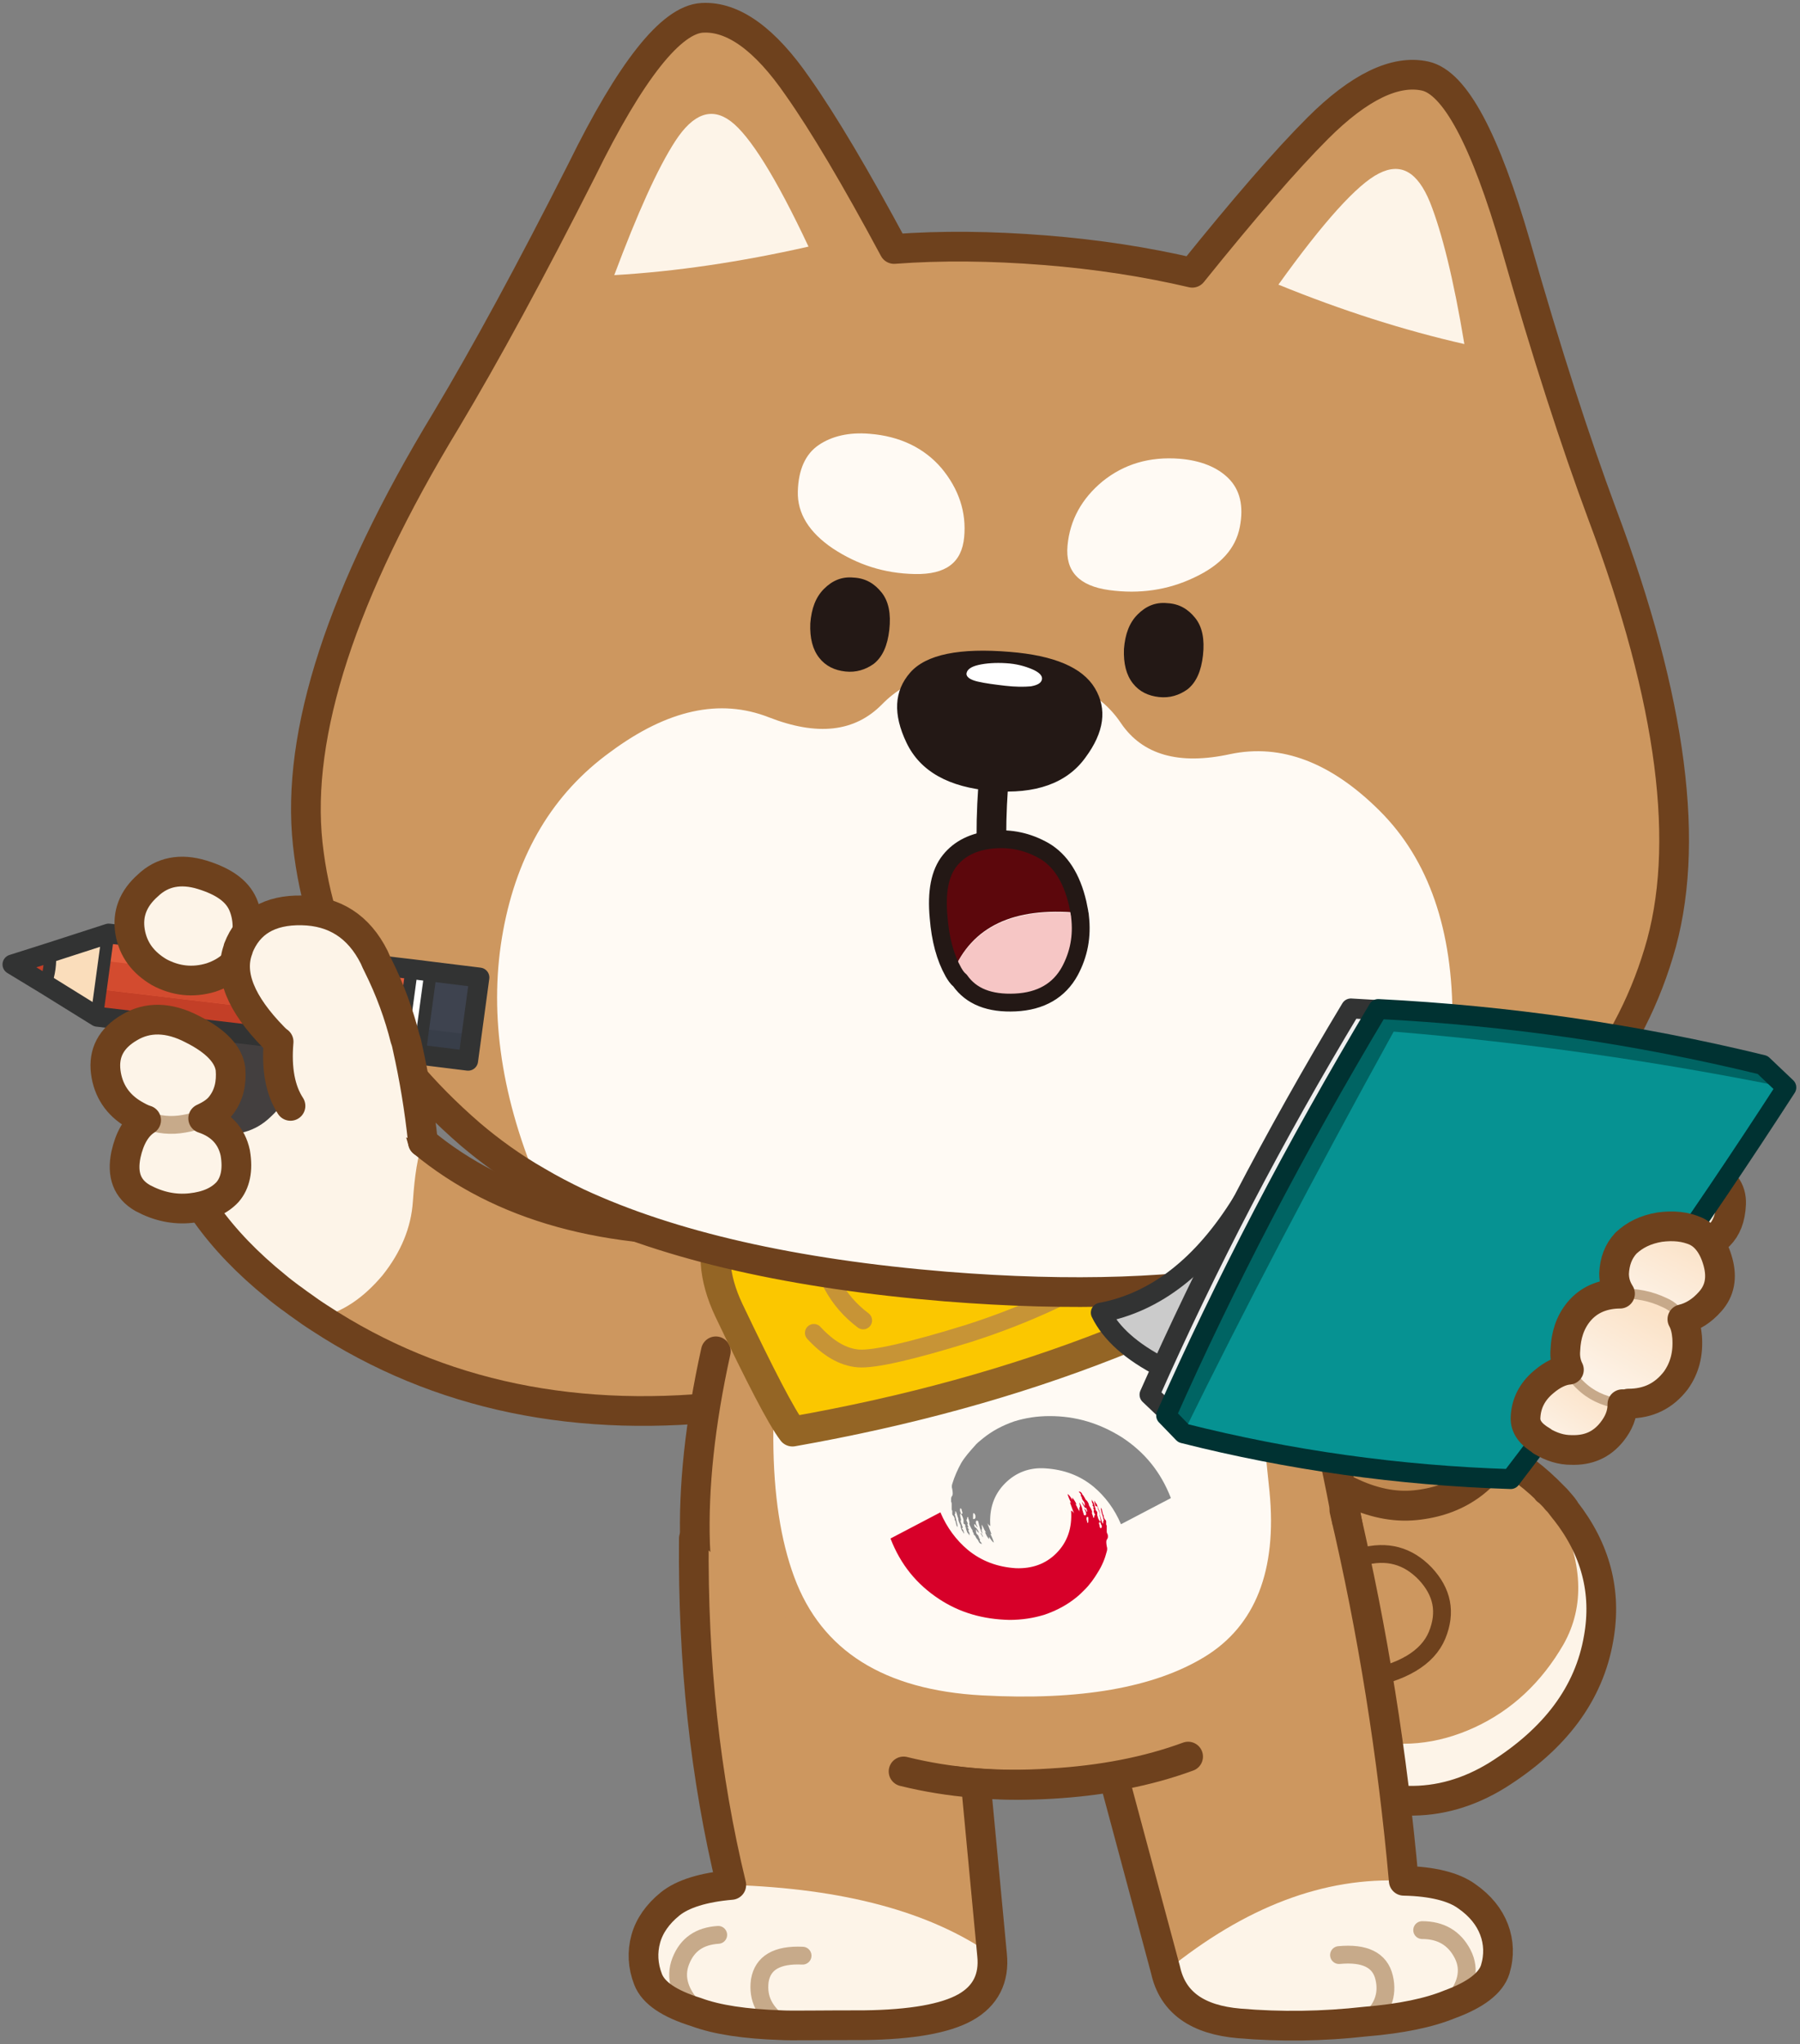
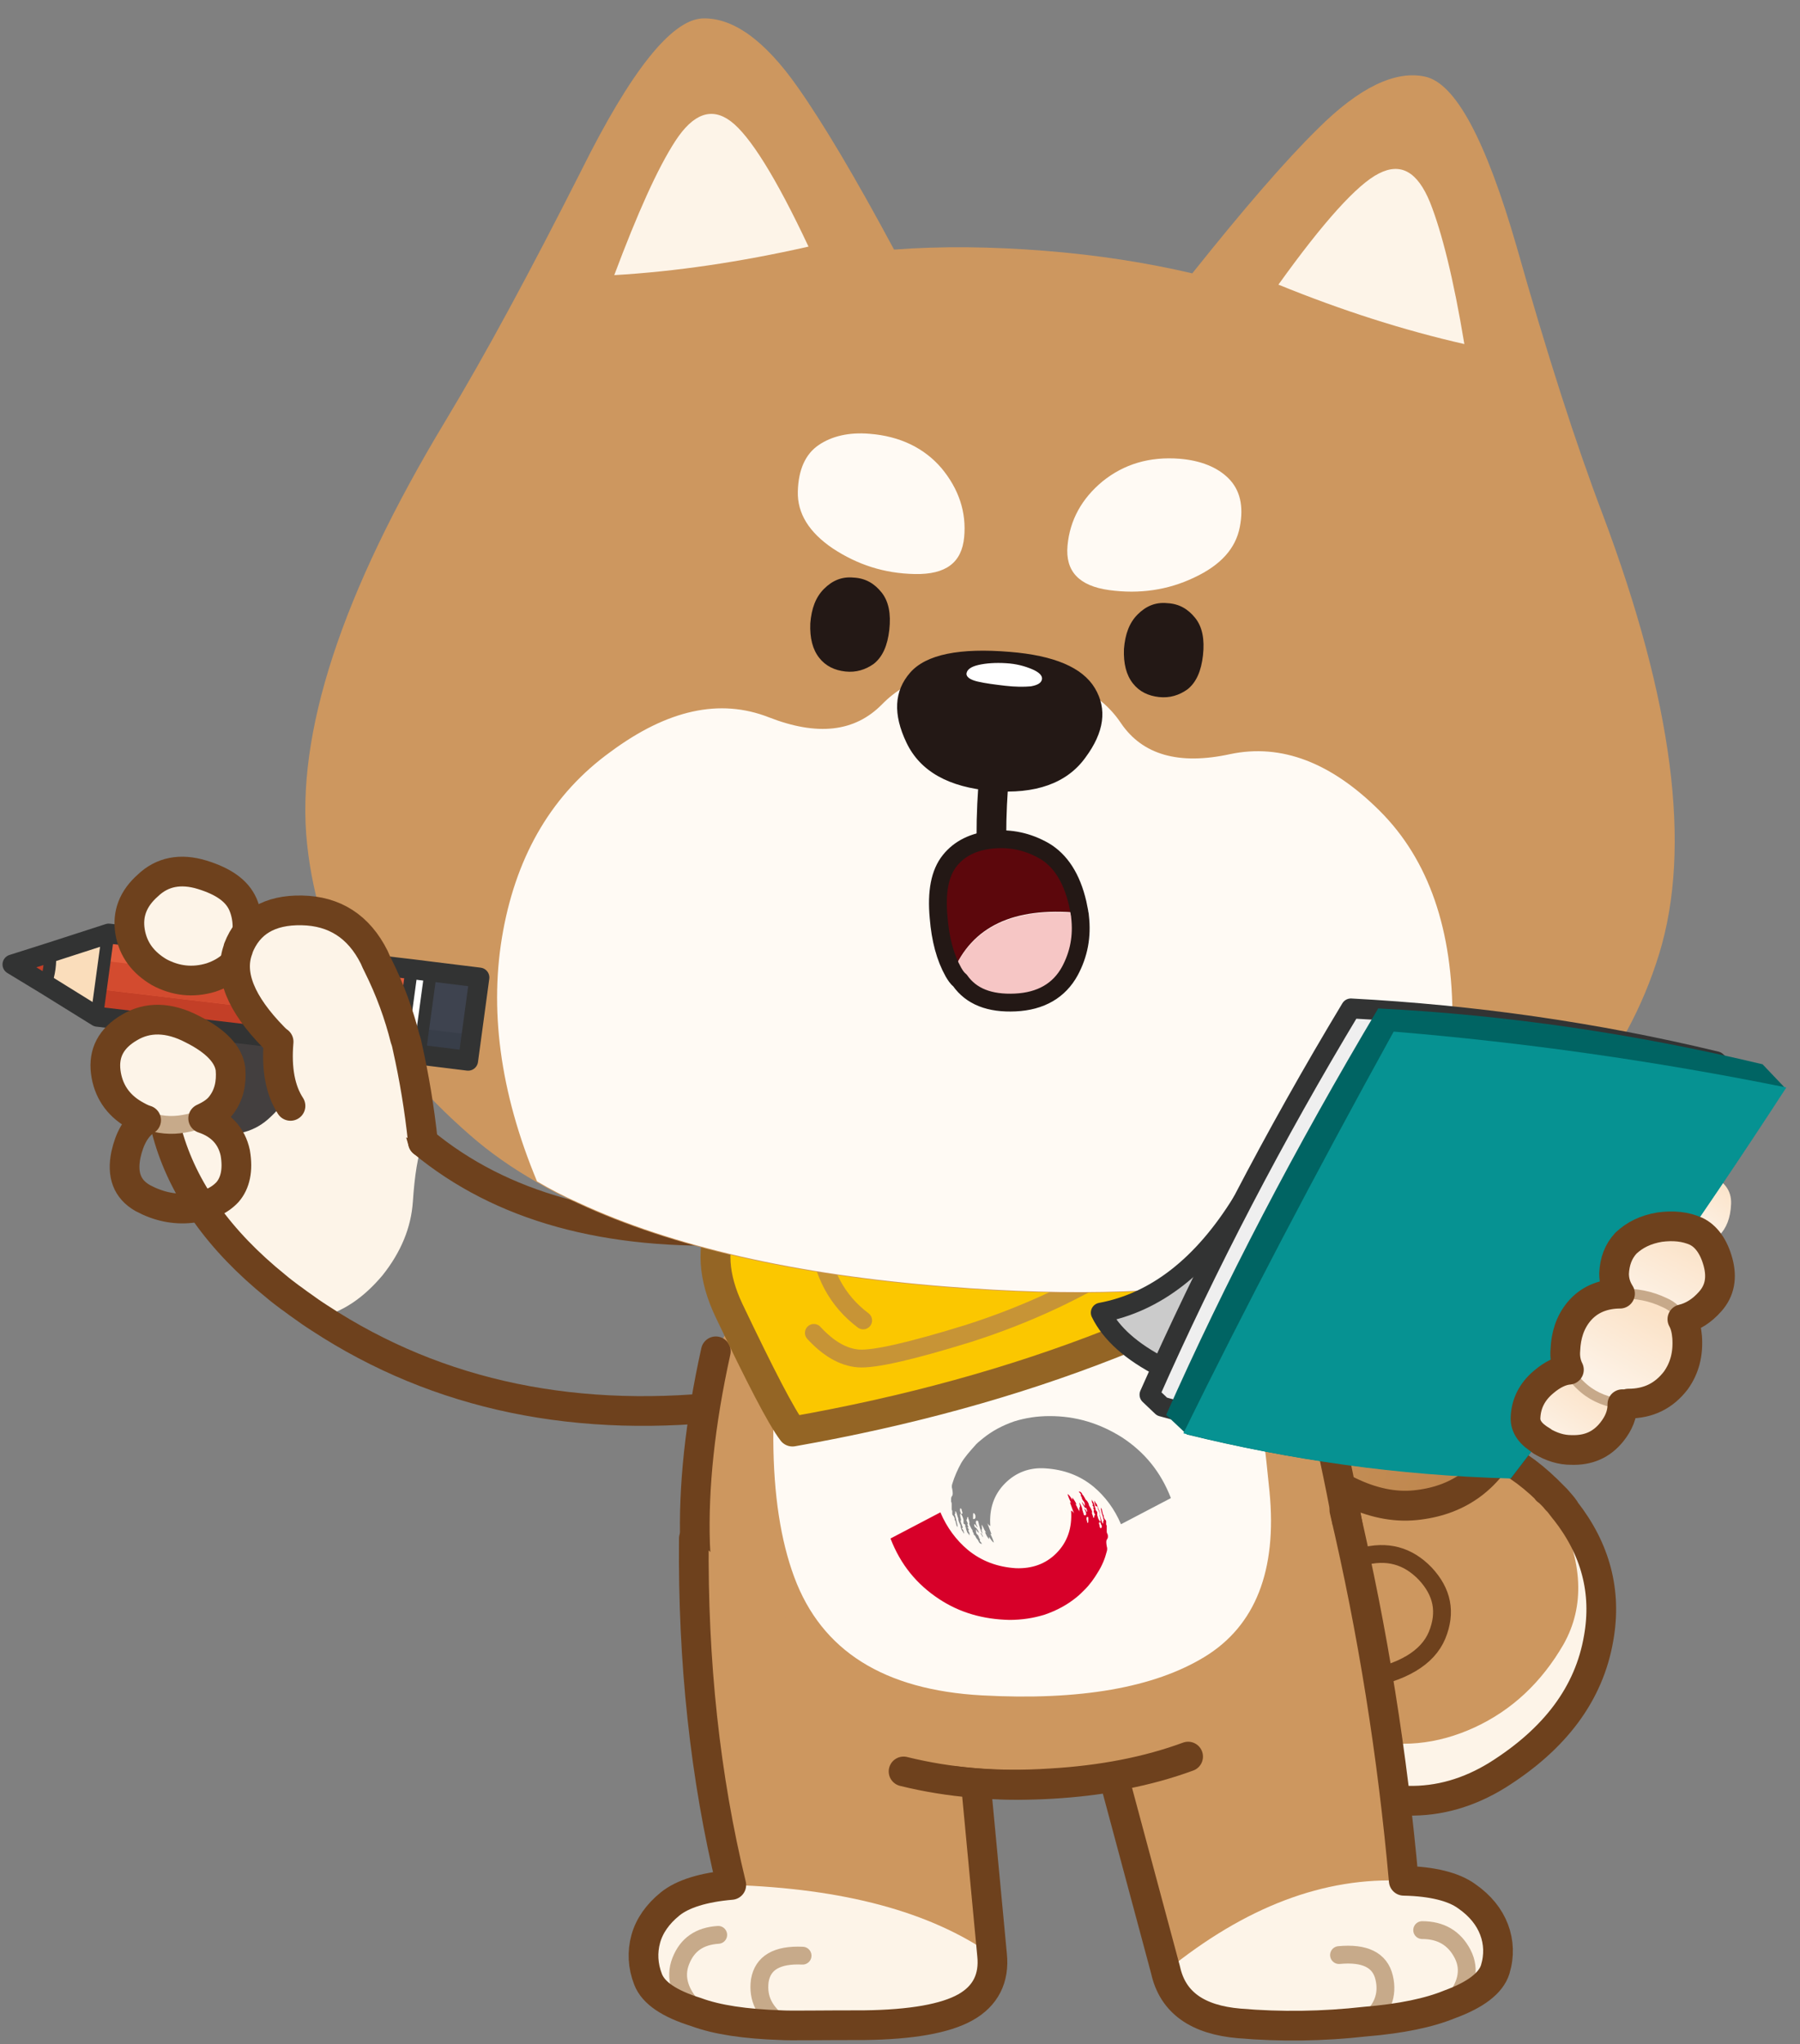
<svg xmlns="http://www.w3.org/2000/svg" version="1.1" id="圖層_1" x="0px" y="0px" viewBox="0 0 303 344" style="enable-background:new 0 0 303 344;" xml:space="preserve">
  <rect x="0" y="0" width="303" height="344" fill="#808080" stroke="none" />
  <style type="text/css">
	.st0{fill:#CD975F;}
	.st1{fill:#FDF4E8;}
	.st2{fill:none;stroke:#6E411D;stroke-width:5;stroke-linecap:round;stroke-linejoin:round;}
	.st3{fill:none;stroke:#6E411D;stroke-width:3;stroke-linecap:round;stroke-linejoin:round;}
	.st4{fill:url(#SVGID_1_);stroke:#6E411D;stroke-width:5.03;stroke-linecap:round;stroke-linejoin:round;}
	.st5{fill:#D70029;}
	.st6{fill:#FFFAF4;}
	.st7{fill:#888888;}
	.st8{fill:#FBC700;}
	.st9{fill:none;stroke:#946525;stroke-width:5.03;stroke-linecap:round;stroke-linejoin:round;}
	.st10{fill:none;stroke:#C79436;stroke-width:3;stroke-linecap:round;stroke-linejoin:round;}
	.st11{fill:#2B8840;}
	.st12{fill:none;stroke:#336432;stroke-width:5;stroke-linecap:round;stroke-linejoin:round;}
	.st13{fill:#4DA159;}
	.st14{fill:none;stroke:#336432;stroke-width:3;stroke-linecap:round;stroke-linejoin:round;}
	.st15{fill:#231815;}
	.st16{fill:none;stroke:#231815;stroke-width:5;stroke-linecap:round;stroke-linejoin:round;}
	.st17{fill:#FFFFFF;}
	.st18{fill:#F6C6C5;}
	.st19{fill:#5C070C;}
	.st20{fill:none;stroke:#231815;stroke-width:3;stroke-linecap:round;stroke-linejoin:round;}
	.st21{fill:#C33F27;}
	.st22{fill:#433F3F;}
	.st23{fill:#E25C3C;}
	.st24{fill:#FADDBB;}
	.st25{fill:#D34B2F;}
	.st26{fill:#3E434F;}
	.st27{fill:#F1F1F1;}
	.st28{fill:#383E49;}
	.st29{fill:none;stroke:#323333;stroke-width:2.09;stroke-linecap:round;stroke-linejoin:round;}
	.st30{fill:none;stroke:#323333;stroke-width:3.35;stroke-linecap:round;stroke-linejoin:round;}
	.st31{fill:none;stroke:#C7AA8A;stroke-width:3;stroke-linecap:round;stroke-linejoin:round;}
	.st32{fill:url(#SVGID_00000155117082749741354700000002566374865471503753_);}
	.st33{fill:#CBCBCB;}
	.st34{fill:#EFEFEF;}
	.st35{fill:#006463;}
	.st36{fill:#069292;}
	.st37{fill:none;stroke:#003232;stroke-width:3.35;stroke-linecap:round;stroke-linejoin:round;}
	.st38{fill:url(#SVGID_00000121963071425363641770000008450535341738967736_);}
	.st39{fill:url(#SVGID_00000180368642789812691680000000960217066214208950_);}
	.st40{fill:url(#SVGID_00000152262233581606277270000016023081659471967893_);}
	.st41{fill:none;stroke:#C7A98A;stroke-width:1.68;stroke-linecap:round;stroke-linejoin:round;}
</style>
  <path class="st0" d="M224.4,247.7c-3.6,2.5-6.4,6.1-8.3,10.9c-1.9,4.7-2,9.6-0.3,14.5c1.7,4.9,4.8,8.2,9.4,9.7  c-6.6-0.7-15.4-5.1-26.4-13.2c2,5.8,5.2,11,9.5,15.6c4.3,4.6,9.1,8.4,14.3,11.3c5.3,2.9,11.4,4,18.5,3.3c7-0.7,13.4-4.1,19-10.3  c5.6-6.1,8.2-12.7,8.1-19.8c-0.2-7.1-2.1-12.7-5.7-16.8c-3.6-4.1-7.5-6.9-11.6-8.5c-4.1-1.6-8.7-2-13.6-1.3  C232.3,243.6,228,245.2,224.4,247.7L224.4,247.7z" />
  <path class="st1" d="M211,282.8c-5.4-4.8-9.5-9.2-12.2-13.2c3.3,12.3,10.5,21.7,21.8,28.3c11.3,6.6,21.8,6.8,31.5,0.8  c9.7-6.1,15.4-13.7,17-23c1.4-7.8-0.5-15-5.6-21.5c0,0,0-0.1-0.1-0.1c-0.5-0.6-0.9-1.1-1.4-1.7l-0.7-0.7c-0.1-0.1-0.1-0.1-0.2-0.2  c-0.2-0.2-0.5-0.5-0.7-0.7l0,0c0.4,0.7,0.9,1.8,1.7,3.3c4.4,8.7,4.7,16.2,1.1,22.6c-3.7,6.4-8.7,11.1-15,14  c-6.3,2.9-12.7,3.5-19.2,1.8C222.5,290.8,216.5,287.5,211,282.8L211,282.8z" />
  <path class="st2" d="M261.1,251.4c-0.2-0.2-0.5-0.5-0.7-0.7c-3.1-3-6.3-5.2-9.7-6.5c-4.2-1.6-8.7-2-13.6-1.3  c-4.9,0.7-9.1,2.3-12.7,4.8c-3.6,2.5-6.4,6.1-8.3,10.9c-1.9,4.7-2,9.6-0.3,14.5c1.7,4.9,4.8,8.2,9.4,9.7h0  c-6.6-0.7-15.4-5.1-26.4-13.2c3.3,12.3,10.5,21.7,21.8,28.3c11.3,6.6,21.8,6.8,31.5,0.8c9.7-6.1,15.4-13.7,17-23  c1.4-7.8-0.5-15-5.6-21.5c0,0-0.1-0.1-0.1-0.1c-0.3-0.4-0.7-0.9-1-1.3c-0.1-0.1-0.3-0.3-0.4-0.4C261.7,252,261.4,251.7,261.1,251.4z   M261.1,251.4c-0.2-0.2-0.4-0.4-0.7-0.6c0,0,0,0,0,0 M261.1,251.4c0.1,0.1,0.1,0.1,0.2,0.2l0.7,0.7c0.5,0.6,1,1.1,1.4,1.7" />
  <path class="st3" d="M225.2,282.8c1.5,0.2,2.9,0.1,4.1-0.1c6.8-1.2,11-3.7,12.6-7.5c1.6-3.9,0.9-7.3-2-10.4c-2.9-3-6.4-4-10.7-2.8" />
  <linearGradient id="SVGID_1_" gradientUnits="userSpaceOnUse" x1="305.168" y1="88.969" x2="210.046" y2="116.475" gradientTransform="matrix(1 0 0 -1 0 343.89)">
    <stop offset="0" style="stop-color:#B17034" />
    <stop offset="1" style="stop-color:#C8955E" />
  </linearGradient>
  <path class="st4" d="M206.7,210.2c-3,12.8-0.2,23.4,8.2,31.7c8.4,8.3,16.2,12.1,23.3,11.4c7.1-0.7,12.2-4.3,15.4-10.8  c3.2-6.6,0.7-13.3-7.6-20.2C237.7,215.3,224.6,211.3,206.7,210.2L206.7,210.2z" />
-   <path class="st0" d="M54.7,167.7c-7.4-5.1-15.4-7.6-23.9-7.7c-8.7,22.2-3.5,41,15.6,56.4c0.8,0.6,1.5,1.2,2.3,1.8  c0.6,0.4,1.2,0.9,1.8,1.3c1,0.7,2.1,1.5,3.2,2.2c20,13.2,43.6,18.1,70.6,14.7l0.3-29.4c-22.5,1-40.4-3.9-53.5-14.8  C68.2,181.3,62.7,173.2,54.7,167.7L54.7,167.7z" />
+   <path class="st0" d="M54.7,167.7c-7.4-5.1-15.4-7.6-23.9-7.7c0.8,0.6,1.5,1.2,2.3,1.8  c0.6,0.4,1.2,0.9,1.8,1.3c1,0.7,2.1,1.5,3.2,2.2c20,13.2,43.6,18.1,70.6,14.7l0.3-29.4c-22.5,1-40.4-3.9-53.5-14.8  C68.2,181.3,62.7,173.2,54.7,167.7L54.7,167.7z" />
  <path class="st1" d="M54.7,167.7c-7.4-5.1-15.4-7.6-23.9-7.7c-8.7,22.2-3.5,41,15.6,56.4c0.8,0.6,1.5,1.2,2.3,1.8  c0.6,0.4,1.2,0.9,1.8,1.3c1,0.7,2.1,1.5,3.2,2.2c4-0.9,7.5-3.3,10.7-7.1c3.1-3.9,4.8-8,5.1-12.4c0.3-4.4,0.8-7.7,1.7-10  C68.2,181.3,62.7,173.2,54.7,167.7L54.7,167.7z" />
  <path class="st2" d="M53.8,221.8c-1.1-0.7-2.1-1.4-3.2-2.2c-0.6-0.4-1.2-0.9-1.8-1.3c-0.8-0.6-1.6-1.2-2.3-1.8  C27.3,201,22.1,182.2,30.8,160c8.5,0,16.4,2.6,23.9,7.7c8,5.5,13.5,13.6,16.5,24.5c13.2,10.9,31,15.8,53.5,14.8l-0.3,29.4  C97.4,239.8,73.8,234.9,53.8,221.8L53.8,221.8z" />
  <path class="st5" d="M181.7,252.8c0,0.1,0.1,0.1,0.1,0.1c0,0,0-0.1,0-0.1l-0.3-0.6c0,0.1,0,0.3,0,0.3  C181.6,252.6,181.6,252.7,181.7,252.8L181.7,252.8L181.7,252.8z" />
  <path class="st0" d="M133,205.2l-12.5,22.2c-2.7,12.2-3.8,23-3.4,32.4c0.6,14.9,6.9,25.5,18.8,32c11.9,6.5,25.6,9.3,41.2,8.4  c15.5-0.9,28.2-5.1,38.1-12.5c9.9-7.4,14-16.5,12.4-27.2c-1.6-10.7-5.8-29.2-12.6-55.2L133,205.2L133,205.2z" />
  <path class="st2" d="M120.5,227.4c-2.7,12.2-3.8,23-3.5,32.4c0.6,14.9,6.9,25.5,18.8,32c11.9,6.5,25.6,9.3,41.2,8.4  c15.5-0.9,28.2-5.1,38.1-12.5c9.9-7.4,14-16.5,12.4-27.2c-1.6-10.7-5.8-29.2-12.6-55.2H133" />
  <path class="st6" d="M133.4,210.4c-4.4,24.2-4.3,42.6,0.3,55c4.6,12.4,15.1,19,31.6,19.9c16.5,0.9,29-1.3,37.5-6.5  c8.5-5.2,12.2-14.5,10.9-27.8c-1.3-13.3-3.2-26.9-6-40.6H133.4z" />
  <path class="st5" d="M184.9,253.7c-0.1,0-0.1,0.1,0,0.2c0.2,0.4,0.3,0.8,0.3,1c-0.1,0-0.1,0.1,0,0.5c0.1,0.4,0.1,0.6,0,0.7  c-0.1-0.1-0.2-0.3-0.3-0.5c-0.1-0.2-0.1-0.4-0.2-0.6c0-0.3,0-0.5,0-0.5c0-0.1-0.1-0.2-0.2-0.3c0-0.1-0.1-0.1-0.1-0.2  c0-0.1,0-0.1,0-0.1c0,0,0.1,0,0-0.1c-0.1-0.1-0.1-0.2-0.1-0.3c0-0.1-0.1-0.3-0.2-0.6c-0.2-0.3-0.3-0.5-0.3-0.6c0,0.1,0,0.2,0,0.4  c0,0.1,0.1,0.3,0.2,0.5c-0.1,0-0.1,0.1-0.1,0.1c0,0,0.1,0.2,0.2,0.3c0.1,0.1,0.1,0.1,0,0.1c-0.1,0-0.1-0.1-0.1,0  c0,0.1,0.1,0.1,0.1,0.3c0.1,0.1,0.1,0.2,0,0.2c0,0.1,0,0.3,0.2,0.6c0,0.2,0.1,0.2,0,0.2c0,0-0.1,0-0.1,0.1c0,0.2,0,0.3-0.1,0.3  c-0.1,0-0.1,0-0.1-0.2c-0.1-0.3-0.2-0.5-0.2-0.6c0.1-0.2,0-0.4-0.2-0.8c-0.2-0.3-0.3-0.5-0.3-0.5c0-0.2-0.1-0.4-0.3-0.7  c0,0-0.1-0.1-0.3-0.3c0-0.1-0.1-0.2-0.2-0.4c-0.1-0.2-0.2-0.3-0.3-0.4c-0.1-0.3-0.3-0.5-0.6-0.5c0,0.1,0.2,0.2,0.3,0.4  c0.1,0.2,0.1,0.2,0,0.3c0.1,0.1,0.2,0.2,0.2,0.3c0,0.2,0.1,0.3,0.2,0.5c0.2,0.2,0.3,0.4,0.3,0.6c0,0.2,0,0.3,0,0.3  c0,0-0.1,0-0.1-0.1c-0.2-0.3-0.3-0.5-0.4-0.6c0.1,0.4,0.3,0.7,0.6,1.1c0.1-0.1,0.2-0.1,0.2,0.1l0.1,0.3c0,0.1,0,0.2,0,0.2  c0,0-0.1,0-0.1,0c0,0,0,0,0-0.1c-0.1-0.2-0.3-0.4-0.4-0.4c0.3,0.4,0.4,0.8,0.3,1c0,0.1-0.1,0.1-0.2,0.1c-0.1,0-0.2-0.1-0.2-0.3  c-0.1-0.2-0.1-0.3-0.1-0.3c0-0.1-0.1-0.2-0.1-0.3c0-0.2-0.1-0.5-0.3-0.9c0-0.1-0.1-0.1-0.1-0.2c0-0.1-0.1-0.1-0.1-0.1  c0,0.1,0.1,0.4,0.1,0.7c-0.1,0-0.1,0.1-0.1,0.2c0,0.3,0,0.4,0,0.6c0-0.1-0.1-0.3-0.3-0.6c-0.1-0.2-0.2-0.5-0.4-0.7l0.2,0.1  c-0.1-0.4-0.4-0.8-0.7-1.2l0,0.4c-0.3-0.5-0.5-0.8-0.8-1c0.1,0.4,0.3,0.9,0.6,1.5l-0.2-0.1c0.3,0.8,0.5,1.4,0.7,1.9  c-0.1-0.2-0.3-0.4-0.5-0.5c0.2,2.9-0.6,5.3-2.5,7.2c-1.8,1.8-4.1,2.6-6.8,2.5c-3.1-0.2-5.8-1.2-8.1-3.1c-1.9-1.6-3.5-3.7-4.6-6.3  l-8.4,4.4c1.7,4.4,4.4,7.7,8.2,10.2c3.5,2.3,7.4,3.4,11.8,3.5c2.1,0,4.1-0.3,6-0.9c2-0.7,3.7-1.6,5.3-2.9c0.5-0.4,0.9-0.8,1.4-1.3  c0.9-0.9,1.6-1.9,2.2-2.9c0.7-1.1,1.2-2.3,1.5-3.5c0.1-0.3,0.1-0.6,0-0.9c-0.1-0.6-0.1-0.9,0-1.1c0.1-0.1,0.2-0.3,0.2-0.5  c0-0.2,0-0.3-0.1-0.5c-0.1-0.2-0.1-0.3-0.1-0.4c0-0.1,0-0.3,0-0.4c0-0.2,0-0.4,0-0.5c0-0.1-0.1-0.2-0.1-0.3c0-0.2,0-0.3,0-0.4  c0-0.1,0-0.2-0.1-0.3c-0.1-0.1-0.2-0.2-0.2-0.3c-0.1-0.1-0.1-0.2-0.1-0.3c0-0.1,0-0.2-0.1-0.3c-0.1-0.2-0.1-0.3-0.1-0.3  c0-0.2-0.1-0.3-0.1-0.5c0-0.1-0.1-0.2-0.2-0.4c0,0.3,0.1,0.7,0.2,1.1c0.1,0.2,0.2,0.6,0.3,1.1c-0.1,0-0.1,0.1-0.1,0.2  c0,0.2,0,0.3,0,0.3c-0.1,0-0.2-0.2-0.3-0.6c-0.1-0.4-0.2-0.6-0.2-0.7c0-0.3-0.1-0.6-0.3-1l-0.1-0.2c0-0.3-0.1-0.6-0.2-0.8  c-0.2-0.2-0.3-0.4-0.4-0.6c0,0.3,0.1,0.6,0.2,0.9C184.9,253.6,184.9,253.7,184.9,253.7 M183,256c-0.1-0.2-0.1-0.3-0.1-0.4  c0-0.1,0-0.1,0-0.2c0-0.1,0.1-0.1,0.1-0.1c0.2-0.1,0.2,0,0.2,0.3c0,0.6,0,0.8-0.2,0.6L183,256 M185.4,257.1c-0.1,0.1-0.1,0.1-0.2,0  c0,0-0.1-0.1-0.1-0.3c0-0.2-0.1-0.3-0.1-0.4c0-0.1,0-0.1,0-0.2c0.1,0,0.1-0.1,0.2,0c0.1,0,0.1,0.1,0.1,0.2c0,0,0,0.1,0.1,0.2  C185.5,256.8,185.5,257,185.4,257.1z" />
  <path class="st7" d="M165.2,258.1c0-0.1-0.1-0.1-0.1-0.1c0,0-0.1,0.1,0,0.1l0.2,0.3c0,0.1,0.1,0.2,0.2,0.3  C165.4,258.5,165.4,258.3,165.2,258.1L165.2,258.1L165.2,258.1z" />
  <path class="st7" d="M176.7,238.3c-2.1,0-4.1,0.3-6,0.9c-2,0.7-3.7,1.6-5.3,2.9c-0.5,0.4-1,0.8-1.4,1.3c-0.8,0.9-1.6,1.8-2.2,2.8  c-0.6,1.1-1.1,2.2-1.5,3.5c-0.1,0.3-0.1,0.6,0,0.9c0.1,0.6,0.1,0.9,0,1.1c-0.1,0.1-0.2,0.3-0.2,0.5c0,0.2,0,0.3,0,0.5  c0.1,0.2,0.1,0.3,0.1,0.4c0,0.1,0,0.3,0,0.4c0,0.2,0,0.4,0,0.5c0,0.1,0.1,0.2,0.1,0.3c0,0.1,0,0.3,0,0.4c0,0.1,0,0.2,0.1,0.3  c0.1,0.1,0.2,0.2,0.2,0.3c0.1,0.1,0.1,0.2,0.1,0.3c0,0.1,0,0.2,0.1,0.3c0.1,0.2,0.1,0.3,0.1,0.3c0,0.2,0.1,0.3,0.1,0.5  c0,0,0.1,0.1,0.2,0.3c0-0.3-0.1-0.7-0.2-1.1c-0.1-0.5-0.2-0.8-0.3-1.1c0.1,0,0.1-0.1,0.1-0.2c0-0.2,0-0.3,0-0.3  c0.1,0,0.2,0.2,0.3,0.6c0.1,0.4,0.2,0.6,0.2,0.6c0,0.3,0.1,0.6,0.3,1l0.1,0.2c0,0.3,0.1,0.6,0.2,0.8c0.1,0.1,0.2,0.3,0.4,0.6  c0-0.1,0-0.2-0.1-0.4c0-0.2-0.1-0.3-0.2-0.4c-0.1-0.1-0.1-0.1,0-0.2c0.1,0,0.1-0.1,0-0.2c-0.1-0.4-0.3-0.7-0.3-1  c0.1,0,0.1-0.1,0-0.5c-0.1-0.4-0.1-0.6,0-0.7c0.2,0.2,0.4,0.6,0.5,1.1c0,0.3,0,0.5,0,0.5c0,0.1,0.1,0.2,0.2,0.2  c0.1,0.1,0.1,0.1,0.1,0.2c0,0.1,0,0.1,0,0.1c0,0-0.1,0,0,0.1c0,0,0.1,0.1,0.1,0.3c0,0.1,0.1,0.3,0.2,0.6c0,0.1,0.2,0.2,0.4,0.6  c0-0.1,0-0.2,0-0.4c-0.1-0.2-0.2-0.4-0.2-0.5c0.1,0,0.1-0.1,0.1-0.1c-0.1-0.1-0.1-0.2-0.2-0.3c-0.1-0.1-0.1-0.1,0-0.1  c0.1,0,0.1,0.1,0.1,0c0,0,0-0.1-0.1-0.3c-0.1-0.1-0.1-0.2,0-0.2c0-0.1,0-0.3-0.2-0.6c0-0.2,0-0.2,0-0.2c0,0,0.1,0,0.1-0.1  c0-0.2,0-0.3,0.1-0.3c0.1,0,0.1,0,0.1,0.2c0,0.1,0.1,0.2,0.1,0.3c0,0.1,0.1,0.3,0.1,0.4c-0.1,0.2,0,0.4,0.2,0.8  c0.1,0.2,0.2,0.4,0.3,0.5c0,0.1,0,0.3,0.2,0.5v0.2l0.3,0.3c0,0.1,0.1,0.2,0.2,0.4c0.1,0.1,0.2,0.2,0.3,0.4c0.1,0.3,0.3,0.5,0.6,0.5  c-0.1-0.2-0.2-0.3-0.3-0.4c-0.1-0.2-0.1-0.3,0-0.3c-0.1-0.1-0.1-0.2-0.2-0.3c0-0.2-0.1-0.3-0.2-0.5c-0.2-0.1-0.3-0.3-0.3-0.6  c0-0.2,0-0.3,0-0.3c0,0,0.1,0,0.1,0.1c0,0.1,0.1,0.2,0.2,0.3c0.1,0.1,0.2,0.2,0.2,0.2c-0.1-0.4-0.3-0.7-0.6-1c0,0-0.1,0.1-0.1,0V257  l-0.1-0.3c0-0.1,0-0.2,0-0.2c0,0,0.1,0,0.1,0l0.1,0.1c0.1,0.2,0.3,0.4,0.4,0.4c-0.3-0.4-0.4-0.8-0.3-1c0-0.1,0.1-0.1,0.2-0.1  c0.1,0,0.2,0.1,0.2,0.3c0,0.1,0.1,0.2,0.1,0.4c0,0.1,0.1,0.2,0.1,0.3c0,0.1,0.1,0.4,0.3,0.9c0,0,0.1,0.1,0.1,0.2  c0,0,0.1,0.1,0.1,0.1c-0.1-0.3-0.1-0.5-0.2-0.7c0.1,0,0.1,0,0.1-0.2c0-0.3-0.1-0.5,0-0.6l0.3,0.6c0.1,0.3,0.3,0.5,0.4,0.7l-0.2-0.1  c0.2,0.5,0.4,0.9,0.7,1.2l0-0.4c0.3,0.5,0.5,0.8,0.8,1c-0.1-0.4-0.3-0.9-0.6-1.5l0.2,0.1c-0.3-0.8-0.5-1.4-0.7-1.9  c0.1,0.2,0.3,0.4,0.5,0.5c-0.2-2.9,0.6-5.3,2.5-7.2c1.8-1.8,4.1-2.7,6.8-2.5c3.1,0.2,5.8,1.2,8.1,3.1c1.9,1.6,3.5,3.7,4.6,6.3  l8.4-4.4c-1.7-4.4-4.4-7.7-8.2-10.2C185.1,239.5,181.1,238.3,176.7,238.3 M162,254.5c0,0.1,0,0.1,0,0.2c-0.1,0.1-0.1,0.1-0.2,0  c-0.1,0-0.1-0.1-0.1-0.2c0-0.1-0.1-0.2-0.1-0.2c0-0.2,0-0.3,0-0.4c0.1-0.1,0.1-0.1,0.2,0c0,0,0.1,0.1,0.1,0.3  C161.9,254.3,162,254.4,162,254.5z M164,255.6c-0.1,0-0.1,0.1-0.2,0c0,0,0-0.1,0-0.3c0-0.6,0-0.8,0.2-0.6c0,0,0.1,0.1,0.1,0.1  c0.1,0.2,0.1,0.3,0.1,0.4c0,0.1,0,0.1,0,0.2C164.1,255.6,164.1,255.6,164,255.6L164,255.6z" />
  <path class="st8" d="M185.6,187.6c-20.5-2.9-37.4-1-50.8,5.9c-13.4,6.9-17.4,15.8-12.1,27c5.3,11.1,8.9,17.9,10.7,20.4  c19.3-3.4,37.2-8.3,53.7-14.8c16.5-6.5,25.5-13.8,27-21.9C215.6,196.1,206.1,190.6,185.6,187.6L185.6,187.6z" />
  <path class="st9" d="M133.4,240.9c19.3-3.4,37.2-8.3,53.7-14.8c16.5-6.5,25.5-13.8,27-21.9c1.5-8.1-8-13.7-28.5-16.6  c-20.5-2.9-37.4-1-50.8,5.9c-13.4,6.9-17.4,15.8-12.1,27C128,231.6,131.5,238.4,133.4,240.9L133.4,240.9z" />
  <path class="st10" d="M137,224.3c2.4,2.6,4.9,4.1,7.5,4.3c2.6,0.2,8.8-1.2,18.5-4.2c9.7-3.1,18.8-7.3,27.1-12.7 M137.8,208.3  c0.6,5.9,3.1,10.6,7.5,13.9" />
  <path class="st11" d="M209.3,208.7c17,12.4,31.6,10.3,43.9-6.2C238.3,193.7,223.7,195.8,209.3,208.7z" />
  <path class="st12" d="M209.3,208.7c14.4-12.9,29-15,43.9-6.2C240.9,218.9,226.3,221,209.3,208.7z" />
  <path class="st13" d="M213.4,218.9c4.5-1.2,5.7-4.5,3.4-9.9c-2.3-5.3-5.3-7.2-9.1-5.6c-3.8,1.6-4.9,4.8-3.4,9.8  C205.9,218.2,208.9,220.1,213.4,218.9z" />
  <path class="st12" d="M213.5,218.9c-4.5,1.2-7.6-0.7-9.1-5.7c-1.5-5-0.4-8.3,3.4-9.9c3.8-1.6,6.8,0.3,9.1,5.7  C219.1,214.4,218,217.7,213.5,218.9z" />
  <path class="st14" d="M217.7,213.6c3.2,0.2,6.7,0.9,10.6,2.1" />
  <path class="st0" d="M221.8,21.7c-5.4,5.3-12.4,13.4-21.1,24.3c-7.7-1.8-16-3.1-24.9-3.8c-8.9-0.7-17.3-0.8-25.3-0.2  c-6.5-12.1-11.9-21.2-16.2-27.3c-5.6-8-11-11.8-16.1-11.6c-5.2,0.3-12,8.8-20.4,25.7c-8.5,16.8-16.1,30.9-22.8,42  c-17.5,29-25.3,52.8-23.3,71.3c2,18.5,11.2,34.8,27.4,48.9c3.3,2.9,7,5.5,11.2,7.9c2.2,1.3,4.5,2.5,7,3.6  c15.7,7.3,36.4,12.1,62,14.1c21.3,1.7,39.6,1.1,54.9-1.9c3-0.6,6-1.3,8.8-2.1c2.6-0.7,5.2-1.5,7.6-2.4c4.6-1.7,8.7-3.7,12.5-6  c18.7-11.2,30.7-25.8,36.2-43.7c5.5-17.9,2.3-42.5-9.5-73.9c-4.6-12.1-9.4-27.1-14.5-45.1C250.1,23.5,245,14,239.9,12.9  C234.9,11.8,228.8,14.7,221.8,21.7L221.8,21.7z" />
  <path class="st6" d="M84.7,156.6c-2.4,13-0.6,27.1,5.7,42.2c2.2,1.3,4.5,2.5,7,3.6c15.7,7.3,36.4,12.1,62,14.1  c21.3,1.7,39.6,1.1,54.9-1.9c3-0.6,6-1.3,8.8-2.1c2.6-0.7,5.2-1.5,7.6-2.4c9.1-10.2,13.7-22.9,13.8-38.3c0.1-15.3-4-27.1-12.2-35.3  c-8.2-8.2-16.6-11.4-25.2-9.6c-8.7,1.9-14.8,0.1-18.4-5.2c-3.6-5.4-10-8.4-19.2-9.1c-0.1,0-0.2,0-0.2,0c-0.1,0-0.1,0-0.2,0  c-9.2-0.7-16,1.2-20.6,5.9c-4.6,4.7-10.9,5.4-19.1,2.2c-8.2-3.2-17-1.3-26.6,5.8C93.1,133.5,87.1,143.6,84.7,156.6L84.7,156.6z" />
-   <path class="st2" d="M90.4,198.8c-4.2-2.4-7.9-5.1-11.2-7.9c-16.3-14.1-25.4-30.4-27.4-48.9c-2-18.5,5.7-42.3,23.3-71.3  c6.7-11.2,14.3-25.2,22.8-42C106.2,11.8,113,3.3,118.2,3c5.2-0.3,10.6,3.6,16.1,11.6c4.3,6.1,9.7,15.2,16.2,27.3  c8-0.6,16.4-0.5,25.3,0.2c8.9,0.7,17.2,2,24.9,3.8c8.7-10.8,15.7-18.9,21.1-24.3c7-7,13.1-9.9,18.1-8.8c5,1.1,10.1,10.6,15.3,28.6  c5.1,17.9,10,33,14.5,45.1c11.8,31.4,15,56,9.5,73.9c-5.4,17.9-17.5,32.5-36.2,43.7c-3.8,2.3-8,4.3-12.5,6c-2.4,0.9-5,1.7-7.6,2.4  c-2.8,0.8-5.7,1.5-8.8,2.1c-15.3,3-33.6,3.6-54.9,1.9c-25.6-2.1-46.3-6.8-62-14.1C94.9,201.3,92.6,200.1,90.4,198.8L90.4,198.8z" />
  <path class="st1" d="M232.1,29.2c-3.6,1.8-9.3,8.1-16.9,18.7c10.8,4.4,21.2,7.7,31.3,10C244.7,47,242.7,39,240.7,34  C238.6,28.9,235.8,27.3,232.1,29.2L232.1,29.2z" />
  <path class="st1" d="M136.1,41.5c-5.5-11.7-9.9-18.7-13.1-21.1c-3.2-2.4-6.3-1.3-9.3,3.3c-3,4.6-6.4,12.2-10.3,22.6  C113.7,45.7,124.6,44.1,136.1,41.5L136.1,41.5z" />
  <path class="st15" d="M202.5,110.3c0.3-2.7-0.1-4.8-1.3-6.3c-1.2-1.5-2.7-2.4-4.7-2.5c-2-0.2-3.6,0.5-5,1.9  c-1.4,1.4-2.1,3.3-2.3,5.8c-0.1,2.5,0.4,4.4,1.5,5.8c1.1,1.4,2.6,2.1,4.4,2.3c1.8,0.2,3.4-0.3,4.8-1.3  C201.4,114.8,202.2,112.9,202.5,110.3L202.5,110.3z" />
  <path class="st15" d="M149.7,106c0.3-2.7-0.1-4.8-1.3-6.3c-1.2-1.5-2.7-2.4-4.7-2.5c-2-0.2-3.6,0.5-5,1.9c-1.4,1.4-2.1,3.3-2.3,5.8  c-0.1,2.5,0.4,4.4,1.5,5.8c1.1,1.4,2.6,2.1,4.4,2.3c1.8,0.2,3.4-0.3,4.8-1.3C148.6,110.5,149.4,108.6,149.7,106L149.7,106z" />
  <path class="st6" d="M206.8,80.5c-1.9-1.9-4.7-3-8.2-3.3c-5.1-0.4-9.4,0.9-13,3.8c-3.5,2.9-5.5,6.5-5.9,10.8c-0.4,4.3,1.9,6.8,7,7.5  c5.1,0.7,9.9,0,14.3-2.1c4.5-2.1,7-4.9,7.7-8.5C209.4,85.1,208.7,82.4,206.8,80.5z" />
  <path class="st6" d="M137.8,74.9c2.2-1.5,5.1-2.2,8.6-1.9c5.1,0.4,9.2,2.4,12.1,5.8c2.9,3.5,4.2,7.4,3.8,11.6  c-0.4,4.3-3.1,6.3-8.3,6.2c-5.2-0.1-9.7-1.6-13.8-4.3c-4-2.7-6-5.9-5.9-9.6C134.4,79,135.6,76.4,137.8,74.9L137.8,74.9z" />
  <path class="st16" d="M167.4,129.6c-0.7,8-0.7,14.7,0.1,20" />
  <path class="st15" d="M153.2,113.2c-2.7,3.1-2.9,7-0.6,11.8c2.3,4.8,7.1,7.5,14.4,8.1c7.3,0.6,12.6-1.3,15.7-5.6  c3.2-4.3,3.7-8.2,1.6-11.7c-2.1-3.5-6.9-5.5-14.3-6.1C161.6,109,155.9,110.1,153.2,113.2z" />
  <path class="st17" d="M175.4,114.3c0.1-0.6-0.5-1.2-1.7-1.7c-1.2-0.5-2.6-0.9-4.4-1c-1.7-0.1-3.3,0-4.6,0.3c-1.3,0.3-1.9,0.8-2,1.4  c-0.1,0.6,0.6,1.1,1.9,1.4c1.3,0.3,2.9,0.5,4.6,0.7c1.7,0.2,3.2,0.2,4.3,0.1C174.7,115.3,175.3,114.9,175.4,114.3L175.4,114.3z" />
  <path class="st18" d="M170.7,168.8c4.3-0.2,7.4-2,9.2-5.3c1.5-2.7,2.1-5.8,1.7-9.2c0-0.2-0.1-0.4-0.1-0.6c-10.9-1-17.9,2.3-21.1,10  c0.3,0.5,0.6,1,0.9,1.4C163.3,167.7,166.4,169,170.7,168.8L170.7,168.8z" />
  <path class="st19" d="M181.3,152.1c-1-4.3-2.8-7.2-5.6-8.8c-2.8-1.6-5.7-2.2-8.8-1.9c-3.1,0.3-5.5,1.5-7.1,3.5  c-1.6,2-2.3,5.2-1.9,9.6c0.3,3.6,1.2,6.7,2.5,9.1c3.2-7.7,10.2-11,21.1-10C181.5,153.1,181.4,152.6,181.3,152.1z" />
  <path class="st20" d="M160.5,163.6c-1.4-2.5-2.2-5.5-2.5-9.2c-0.4-4.3,0.2-7.5,1.9-9.6c1.6-2,4-3.2,7.1-3.5c3.1-0.3,6,0.3,8.8,1.9  c2.7,1.6,4.6,4.5,5.6,8.8c0.1,0.5,0.2,1,0.3,1.5c0,0.2,0.1,0.4,0.1,0.7c0.4,3.4-0.2,6.4-1.7,9.2c-1.8,3.3-4.9,5.1-9.2,5.3  c-4.3,0.2-7.4-1-9.3-3.7C161.1,164.6,160.8,164.1,160.5,163.6L160.5,163.6z" />
  <path class="st21" d="M2.1,162.3l5.6,3.4c0.7-1.8,0.9-3.6,0.7-5.5L2.1,162.3L2.1,162.3z" />
  <path class="st22" d="M36,173.1c-4.7,0.3-6.8,3.2-6.4,8.6c0.4,5.4,2.5,8.4,6.4,9c3.8,0.6,7-0.3,9.5-2.7c2.6-2.4,3.9-4.8,4-6.9  c0.1-2.2-1-4.1-3.1-5.8C44.2,173.4,40.7,172.7,36,173.1z" />
  <path class="st17" d="M78.7,178.4l1.9-14l-62.4-7.3l-1.9,14L78.7,178.4z" />
  <path class="st23" d="M67.9,177.2l2-14l-51.6-6.1l-2,14L67.9,177.2z" />
  <path class="st24" d="M16.3,171.1l1.9-14l-16.1,5.2L16.3,171.1z" />
  <path class="st21" d="M67.9,177.2l0.6-4.6l-51.6-6.1l-0.6,4.6L67.9,177.2z" />
  <path class="st25" d="M17.6,161.7l-0.7,4.8l51.6,6.1l0.7-4.8L17.6,161.7z" />
  <path class="st21" d="M2,162.3l5.6,3.5c0.7-1.8,0.9-3.6,0.7-5.5L2,162.3L2,162.3z" />
  <path class="st26" d="M80.5,164.4l-8.4-1l-1.9,14l8.4,1L80.5,164.4z" />
  <path class="st27" d="M70.8,173.2l-2.3-0.3l-0.6,4.3l2.3,0.3L70.8,173.2z" />
  <path class="st28" d="M79.2,174.1l-8.4-1l-0.6,4.3l8.4,1L79.2,174.1z" />
  <path class="st29" d="M67.4,177.1l1.9-14 M70.6,177.5l1.9-14 M7.6,165.7c0.7-1.8,0.9-3.6,0.8-5.5 M16.3,171.1l1.9-14" />
  <path class="st30" d="M18.3,157.1l51.1,6l3.2,0.4l8.1,1l-1.9,14l-8.1-1l-3.3-0.4l-51-6l-8.7-5.4l-5.6-3.4l6.3-2L18.3,157.1  L18.3,157.1z" />
  <path class="st1" d="M34,147.2c-3.6-1.1-6.7-0.5-9.1,1.8c-2.5,2.2-3.5,4.8-3,7.8c0.5,3,2.2,5.2,4.9,6.8c2.8,1.5,5.7,1.8,8.7,0.9  c3-1,4.9-2.8,5.7-5.3c0.7-2.5,0.6-4.9-0.3-7C39.8,149.9,37.6,148.3,34,147.2z" />
  <path class="st2" d="M34,147.2c-3.6-1.1-6.7-0.5-9.1,1.8c-2.5,2.2-3.5,4.8-3,7.8c0.5,3,2.2,5.2,4.9,6.8c2.8,1.5,5.7,1.8,8.7,0.9  c3-1,4.9-2.8,5.7-5.3c0.7-2.5,0.6-4.9-0.3-7C39.9,149.9,37.6,148.3,34,147.2z" />
  <path class="st1" d="M71.2,192.2c-0.6-5.7-1.5-11-2.6-15.9c-0.1-0.5-0.2-1-0.4-1.5c-1-4-2.5-8.2-4.6-12.4c-0.2-0.4-0.4-0.8-0.6-1.3  c-2.6-5.2-6.7-7.8-12.2-7.9c-5.4-0.1-9,2-10.7,6.4c0,0,0,0.1,0,0.1c-1.6,4.2,0.4,9.2,6,14.9c0.2,0.2,0.5,0.5,0.8,0.7  c-0.4,4.6,0.3,8.2,2,10.8L71.2,192.2z" />
  <path class="st2" d="M71.2,192.2c-0.6-5.7-1.5-11-2.6-15.9c-0.1-0.5-0.2-1-0.4-1.5c-1-4-2.5-8.2-4.6-12.4c-0.2-0.4-0.4-0.8-0.6-1.3  c-2.6-5.2-6.7-7.8-12.2-7.9c-5.4-0.1-9,2-10.7,6.4c0,0,0,0.1,0,0.1c-1.6,4.2,0.4,9.2,6,14.9c0.2,0.2,0.5,0.5,0.8,0.7  c-0.4,4.6,0.3,8.2,2,10.8" />
-   <path class="st1" d="M25.9,187.9c-2.3,0.9-3.9,3-4.6,6.5c-0.7,3.4,0.2,5.8,2.8,7.3c2.6,1.4,5.3,2,8.1,1.7c2.8-0.3,4.8-1.2,6.2-2.7  c1.3-1.5,1.8-3.7,1.3-6.6c-0.5-2.9-2.3-4.9-5.5-5.9C31,187.1,28.2,187,25.9,187.9L25.9,187.9z" />
  <path class="st1" d="M32.4,173.2c-4-2-7.6-2.1-10.6-0.3c-3.1,1.8-4.4,4.3-4,7.5c0.4,3.1,1.9,5.5,4.7,7.2c2.8,1.6,5.6,2.1,8.5,1.6  c2.9-0.6,5-1.6,6.3-3.2c1.2-1.6,1.7-3.6,1.5-6C38.5,177.4,36.4,175.2,32.4,173.2L32.4,173.2z" />
  <path class="st31" d="M24.6,188.5c2.1,0.8,4.2,1,6.4,0.6c1.2-0.2,2.2-0.5,3.1-0.9" />
  <path class="st2" d="M34.2,188.2c1.3-0.6,2.4-1.3,3.1-2.3c1.2-1.6,1.7-3.6,1.5-6c-0.3-2.4-2.4-4.7-6.4-6.7c-4-2.1-7.6-2.1-10.6-0.3  c-3.1,1.8-4.4,4.3-4,7.5c0.4,3.1,2,5.5,4.7,7.1c0.7,0.4,1.4,0.8,2.1,1c-1.7,1.1-2.8,3.1-3.4,5.8c-0.7,3.4,0.2,5.8,2.8,7.3  c2.6,1.4,5.3,2,8.1,1.7c2.8-0.3,4.8-1.2,6.2-2.7c1.3-1.5,1.8-3.7,1.3-6.6C39,191.2,37.2,189.2,34.2,188.2L34.2,188.2z" />
  <path class="st0" d="M167,329l-2.7-28.6L117,258.9c-0.3,20.7,1.8,40.1,6.3,58.3c-4.8,0.4-8.2,1.4-10.3,3.2c-2.1,1.7-3.5,3.7-4.1,5.9  c-0.6,2.2-0.5,4.4,0.4,6.8c0.9,2.3,3.6,4.1,8.1,5.5c3.5,1.3,8.2,2,14.3,2.2c1.3,0,6,0,14,0c7.9,0,13.6-1,17-3  C166,335.8,167.5,332.9,167,329L167,329z" />
  <path class="st1" d="M162.5,337.8c3.4-2,4.9-4.9,4.5-8.8c-10.4-7.3-25-11.2-43.8-11.8c-4.8,0.4-8.2,1.4-10.3,3.2  c-2.1,1.7-3.5,3.7-4.1,5.9c-0.6,2.2-0.5,4.4,0.4,6.8c0.9,2.3,3.6,4.1,8.1,5.5c3.5,1.3,8.2,2,14.3,2.2c1.3,0,6,0,14,0  C153.4,340.7,159.1,339.7,162.5,337.8L162.5,337.8z" />
  <path class="st31" d="M120.9,325.6c-3.1,0.2-5.2,1.6-6.3,4.4c-1.1,2.8-0.2,5.6,2.7,8.5 M135.1,329.1c-4.3-0.2-6.7,1.2-7.2,4.2  c-0.4,3,0.8,5.4,3.7,7.4" />
  <path class="st2" d="M164.3,300.4L167,329c0.4,3.9-1.1,6.9-4.5,8.8c-3.4,1.9-9.1,2.9-17,3c-8,0-12.6,0.1-14,0  c-6-0.2-10.8-0.9-14.3-2.2c-4.5-1.4-7.2-3.2-8.1-5.5c-0.9-2.3-1-4.6-0.4-6.8c0.6-2.2,2-4.2,4.1-5.9c2.1-1.7,5.6-2.8,10.3-3.2  c-4.4-18.1-6.5-37.5-6.3-58.3" />
  <path class="st0" d="M247,319.1c-2.3-1.6-5.8-2.5-10.6-2.6c-1.9-21.2-5.2-42-10-62.4l-38.6,45.2l8.7,32.4c1.2,5.4,5.4,8.4,12.4,9  c7.1,0.6,14.1,0.4,21.2-0.3c6-0.5,10.8-1.5,14.2-2.9c4.4-1.6,6.9-3.6,7.7-5.9c0.7-2.4,0.7-4.6-0.2-6.7  C250.8,322.6,249.2,320.8,247,319.1z" />
  <path class="st1" d="M247,319.1c-2.3-1.6-5.8-2.5-10.6-2.6c-13.5-0.7-26.8,4.4-40,15.1c1.2,5.4,5.4,8.4,12.4,9  c7.1,0.6,14.1,0.5,21.2-0.3c6-0.5,10.8-1.5,14.2-2.9c4.4-1.6,6.9-3.6,7.7-5.9c0.7-2.4,0.7-4.6-0.2-6.7  C250.8,322.6,249.2,320.7,247,319.1L247,319.1z" />
  <path class="st31" d="M239.4,324.8c3.1,0,5.4,1.3,6.8,4c1.4,2.7,0.7,5.6-2,8.6 M225.4,329c4.3-0.4,6.9,0.8,7.6,3.8  c0.7,2.9-0.3,5.5-3,7.6" />
  <path class="st2" d="M226.3,254.1c4.8,20.4,8.1,41.2,10,62.4c4.8,0.1,8.4,1,10.6,2.6c2.3,1.6,3.8,3.5,4.6,5.6  c0.8,2.1,0.9,4.4,0.2,6.7c-0.7,2.3-3.3,4.3-7.7,5.9c-3.4,1.4-8.1,2.4-14.2,2.9c-7.1,0.8-14.2,0.9-21.2,0.3c-7-0.6-11.2-3.5-12.4-9  l-8.7-32.4" />
  <path class="st2" d="M152.1,298.1c7.7,1.9,15.9,2.6,24.8,2c8.6-0.5,16.3-2,23.1-4.5" />
  <path class="st13" d="M280.8,211.8c-12.6-17.6-28.5-22.7-47.7-15.4C243.3,214.1,259.1,219.3,280.8,211.8z" />
-   <path class="st12" d="M280.8,211.8c-21.6,7.5-37.5,2.3-47.7-15.4C252.3,189,268.2,194.2,280.8,211.8z" />
  <linearGradient id="SVGID_00000065047759756617811080000014632340149615872135_" gradientUnits="userSpaceOnUse" x1="288.951" y1="146.905" x2="282.923" y2="138.745" gradientTransform="matrix(1 0 0 -1 0 343.89)">
    <stop offset="0" style="stop-color:#FBE2C7" />
    <stop offset="1" style="stop-color:#FDF2E6" />
  </linearGradient>
  <path style="fill:url(#SVGID_00000065047759756617811080000014632340149615872135_);" d="M287.5,197.6c-2.7-1-5.2-0.8-7.4,0.6  c-2.2,1.4-3.2,3.2-2.9,5.4c0.2,2.2,1.1,3.8,2.5,4.7s3.1,1.4,4.9,1.4c2,0,3.5-0.6,4.8-1.8c1.2-1.2,1.9-2.9,2-5.3  C291.5,200.3,290.2,198.6,287.5,197.6L287.5,197.6z" />
-   <path class="st2" d="M280.1,198.2c-2.2,1.4-3.2,3.2-2.9,5.4c0.2,2.2,1.1,3.8,2.5,4.7s3.1,1.4,4.9,1.4c2,0,3.5-0.6,4.8-1.8  c1.2-1.2,1.9-2.9,2-5.3c0.1-2.4-1.2-4.1-3.9-5.1C284.8,196.5,282.3,196.7,280.1,198.2L280.1,198.2z" />
  <path class="st33" d="M185.3,220.9c1.7,3.5,5.2,6.6,10.3,9.2c5.7-8.6,10.2-17.8,13.5-27.7C202.4,213,194.5,219.2,185.3,220.9z" />
  <path class="st30" d="M209.1,202.3c-6.6,10.7-14.6,16.9-23.8,18.6c1.7,3.5,5.2,6.6,10.3,9.2C201.3,221.5,205.8,212.2,209.1,202.3z" />
  <path class="st34" d="M291,180.7l-2.2-2c-20.2-4.9-40.7-7.9-61.5-8.9c-13,21.4-24.3,43.1-33.9,65l2.1,2c17.3,4.9,35,7.6,53,8.2  C263.5,225.5,277.7,204.1,291,180.7L291,180.7z" />
  <path class="st30" d="M195.6,236.7l-2.1-2c9.7-21.9,21-43.6,33.9-65c20.7,1.1,41.2,4,61.5,8.9l2.2,2c-13.4,23.4-27.5,44.8-42.4,64.2  C230.6,244.3,213,241.6,195.6,236.7L195.6,236.7z" />
  <path class="st35" d="M300.5,183.1l-3.8-4c-21.3-5.1-42.9-8.3-64.7-9.4c-14,23.5-25.9,46.3-35.7,68.4l3.5,3.3  c17.5,4.3,35.7,6.8,54.6,7.3C270,228.4,285.4,206.5,300.5,183.1z" />
  <path class="st36" d="M300.7,183c-22.3-4.5-44.3-7.6-66.1-9.4c-13.4,24.3-25.2,46.8-35.4,67.6c17.8,4.5,36.2,7.1,55.1,7.6  C270,228.4,285.5,206.4,300.7,183z" />
-   <path class="st37" d="M199.2,241.2l-2.9-3c9.8-22.1,21.7-45,35.7-68.4c21.8,1.1,43.4,4.2,64.7,9.4l4,3.8  c-15.2,23.5-30.7,45.4-46.4,65.9C235.4,248.3,217,245.7,199.2,241.2L199.2,241.2z" />
  <linearGradient id="SVGID_00000045585999870009903280000006161805199185815697_" gradientUnits="userSpaceOnUse" x1="267.848" y1="111.046" x2="261.64" y2="101.438" gradientTransform="matrix(1 0 0 -1 0 343.89)">
    <stop offset="0" style="stop-color:#FBE2C7" />
    <stop offset="1" style="stop-color:#FDF2E6" />
  </linearGradient>
  <path style="fill:url(#SVGID_00000045585999870009903280000006161805199185815697_);" d="M273.1,236.4v-0.1  c-2.5-0.2-4.6-1.1-6.4-2.6c-1.2-1-2.1-2-2.6-3.2c-1.4,0.1-2.8,0.8-4.3,2.1c-2,1.7-3,3.7-3,5.9c-0.1,1.6,0.9,2.9,2.8,4  c1.6,1,3.3,1.4,5,1.5c2.9,0.1,5.2-0.9,6.8-3C272.4,239.5,273,238,273.1,236.4z" />
  <linearGradient id="SVGID_00000141434059067228744190000001309534435043948208_" gradientUnits="userSpaceOnUse" x1="277.508" y1="123.729" x2="270.491" y2="111.362" gradientTransform="matrix(1 0 0 -1 0 343.89)">
    <stop offset="0" style="stop-color:#FBE2C7" />
    <stop offset="1" style="stop-color:#FDF2E6" />
  </linearGradient>
  <path style="fill:url(#SVGID_00000141434059067228744190000001309534435043948208_);" d="M284,225.2c-0.1-1.1-0.4-2.1-0.8-3  c-0.7-1.3-1.7-2.2-3-2.9c-2.3-1.1-4.7-1.6-7.5-1.5c-0.1,0-0.2,0-0.2,0c-2.8,0.1-5,1.1-6.6,3c-1.5,1.8-2.3,4-2.3,6.5  c0,1.1,0.2,2.2,0.6,3.3c0.5,1.1,1.4,2.2,2.6,3.2c1.8,1.5,4,2.3,6.4,2.6c0.3,0,0.7,0,1,0c3.3,0.1,6-1.2,8-3.9  C283.5,230.4,284.2,228,284,225.2L284,225.2z" />
  <linearGradient id="SVGID_00000041287503897698094310000008217540560557336240_" gradientUnits="userSpaceOnUse" x1="283.863" y1="135.749" x2="277.584" y2="123.777" gradientTransform="matrix(1 0 0 -1 0 343.89)">
    <stop offset="0" style="stop-color:#FBE2C7" />
    <stop offset="1" style="stop-color:#FDF2E6" />
  </linearGradient>
  <path style="fill:url(#SVGID_00000041287503897698094310000008217540560557336240_);" d="M285.4,207.4c-1.8-0.8-3.8-1-6.1-0.7  c-2.3,0.3-4.2,1.2-5.7,2.7c-1.3,1.3-2,3-2,5.1c0,1.1,0.3,2.3,1,3.4c2.7-0.1,5.2,0.4,7.5,1.5c1.4,0.6,2.4,1.6,3,2.9  c1.7-0.5,3.3-1.5,4.7-3c1.6-1.8,2.1-4,1.3-6.6C288.4,209.9,287.1,208.2,285.4,207.4z" />
  <path class="st41" d="M272.7,217.7c2.7-0.1,5.2,0.4,7.5,1.5c1.4,0.6,2.4,1.6,3,2.9 M264.1,230.5c0.5,1.1,1.4,2.2,2.6,3.2  c1.8,1.5,4,2.3,6.4,2.6" />
  <path class="st2" d="M272.7,217.7c-0.7-1.1-1-2.2-1-3.4c0.1-2,0.7-3.7,2-5.1c1.5-1.4,3.3-2.3,5.7-2.7c2.3-0.3,4.3-0.1,6.1,0.7  c1.7,0.8,3,2.6,3.7,5.2c0.7,2.6,0.3,4.8-1.3,6.6c-1.4,1.6-3,2.6-4.7,3c0.5,0.9,0.7,1.9,0.8,3c0.2,2.8-0.4,5.2-1.9,7.3  c-2,2.6-4.6,3.9-8,3.9 M274.1,236.3c-0.3,0-0.7,0-1,0v0.1c0,1.6-0.6,3.1-1.8,4.6c-1.7,2.1-3.9,3.1-6.8,3c-1.7,0-3.3-0.5-5-1.5   M256.8,238.5c-0.1,1.6,0.9,2.9,2.8,4 M256.8,238.5c0.1-2.3,1.1-4.3,3-5.9c1.5-1.3,3-2,4.3-2.1 M264.1,230.5c-0.5-1-0.7-2.1-0.6-3.3  c0.1-2.5,0.8-4.7,2.3-6.5c1.6-1.9,3.8-2.9,6.6-3h0.2" />
</svg>